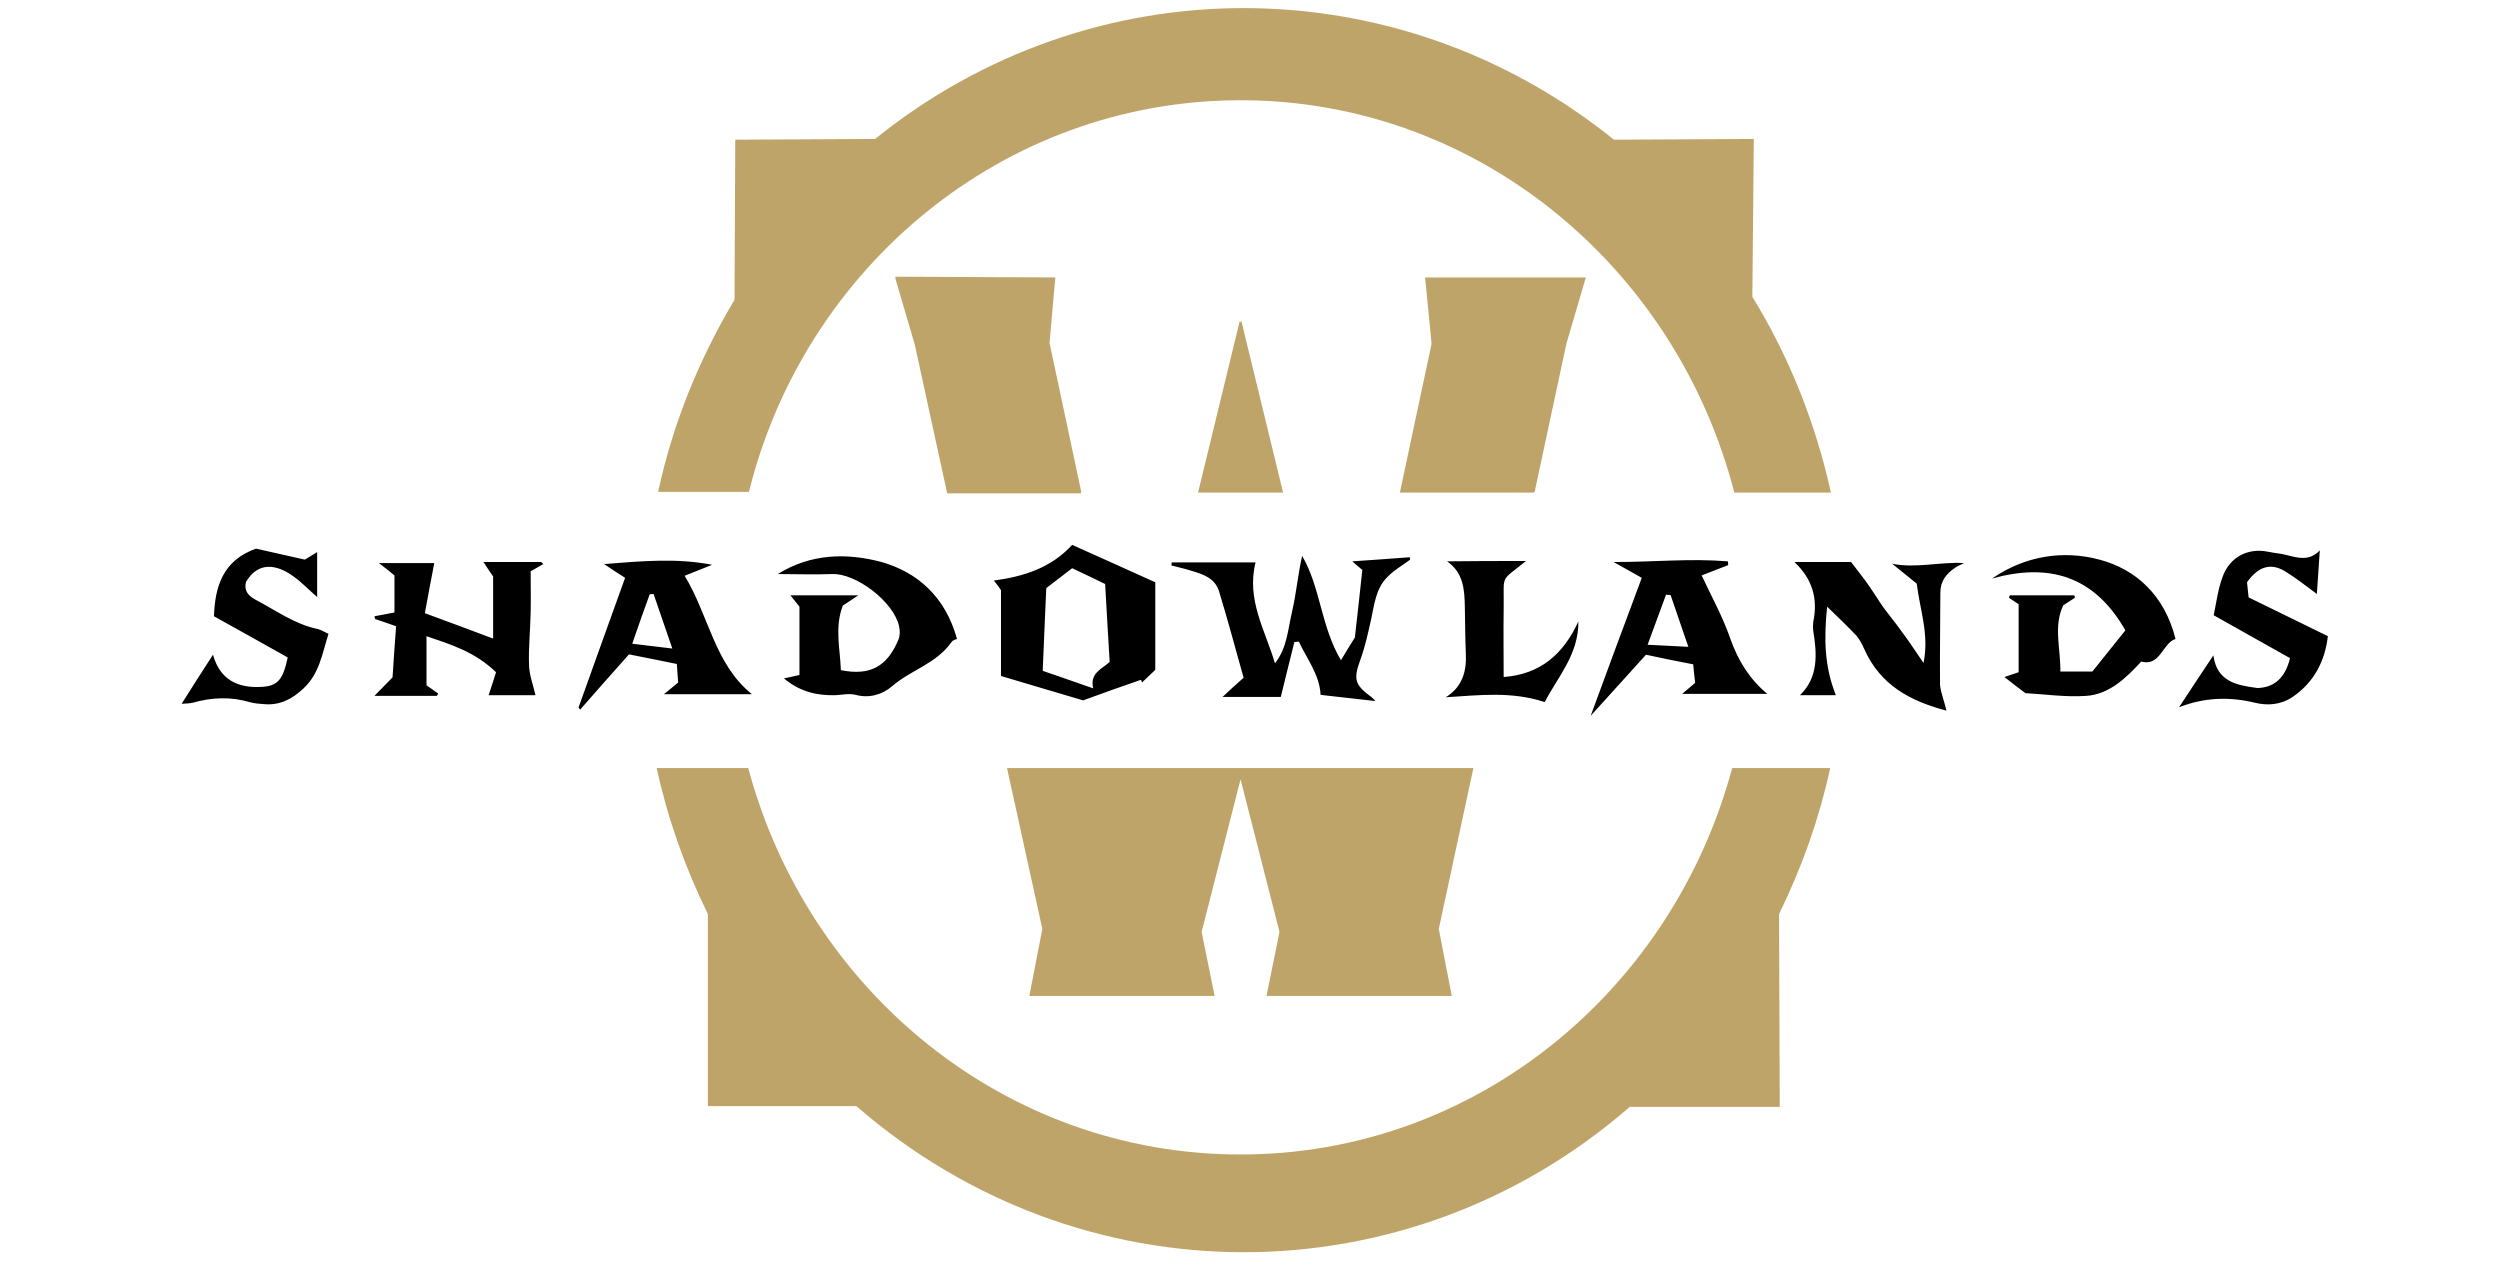
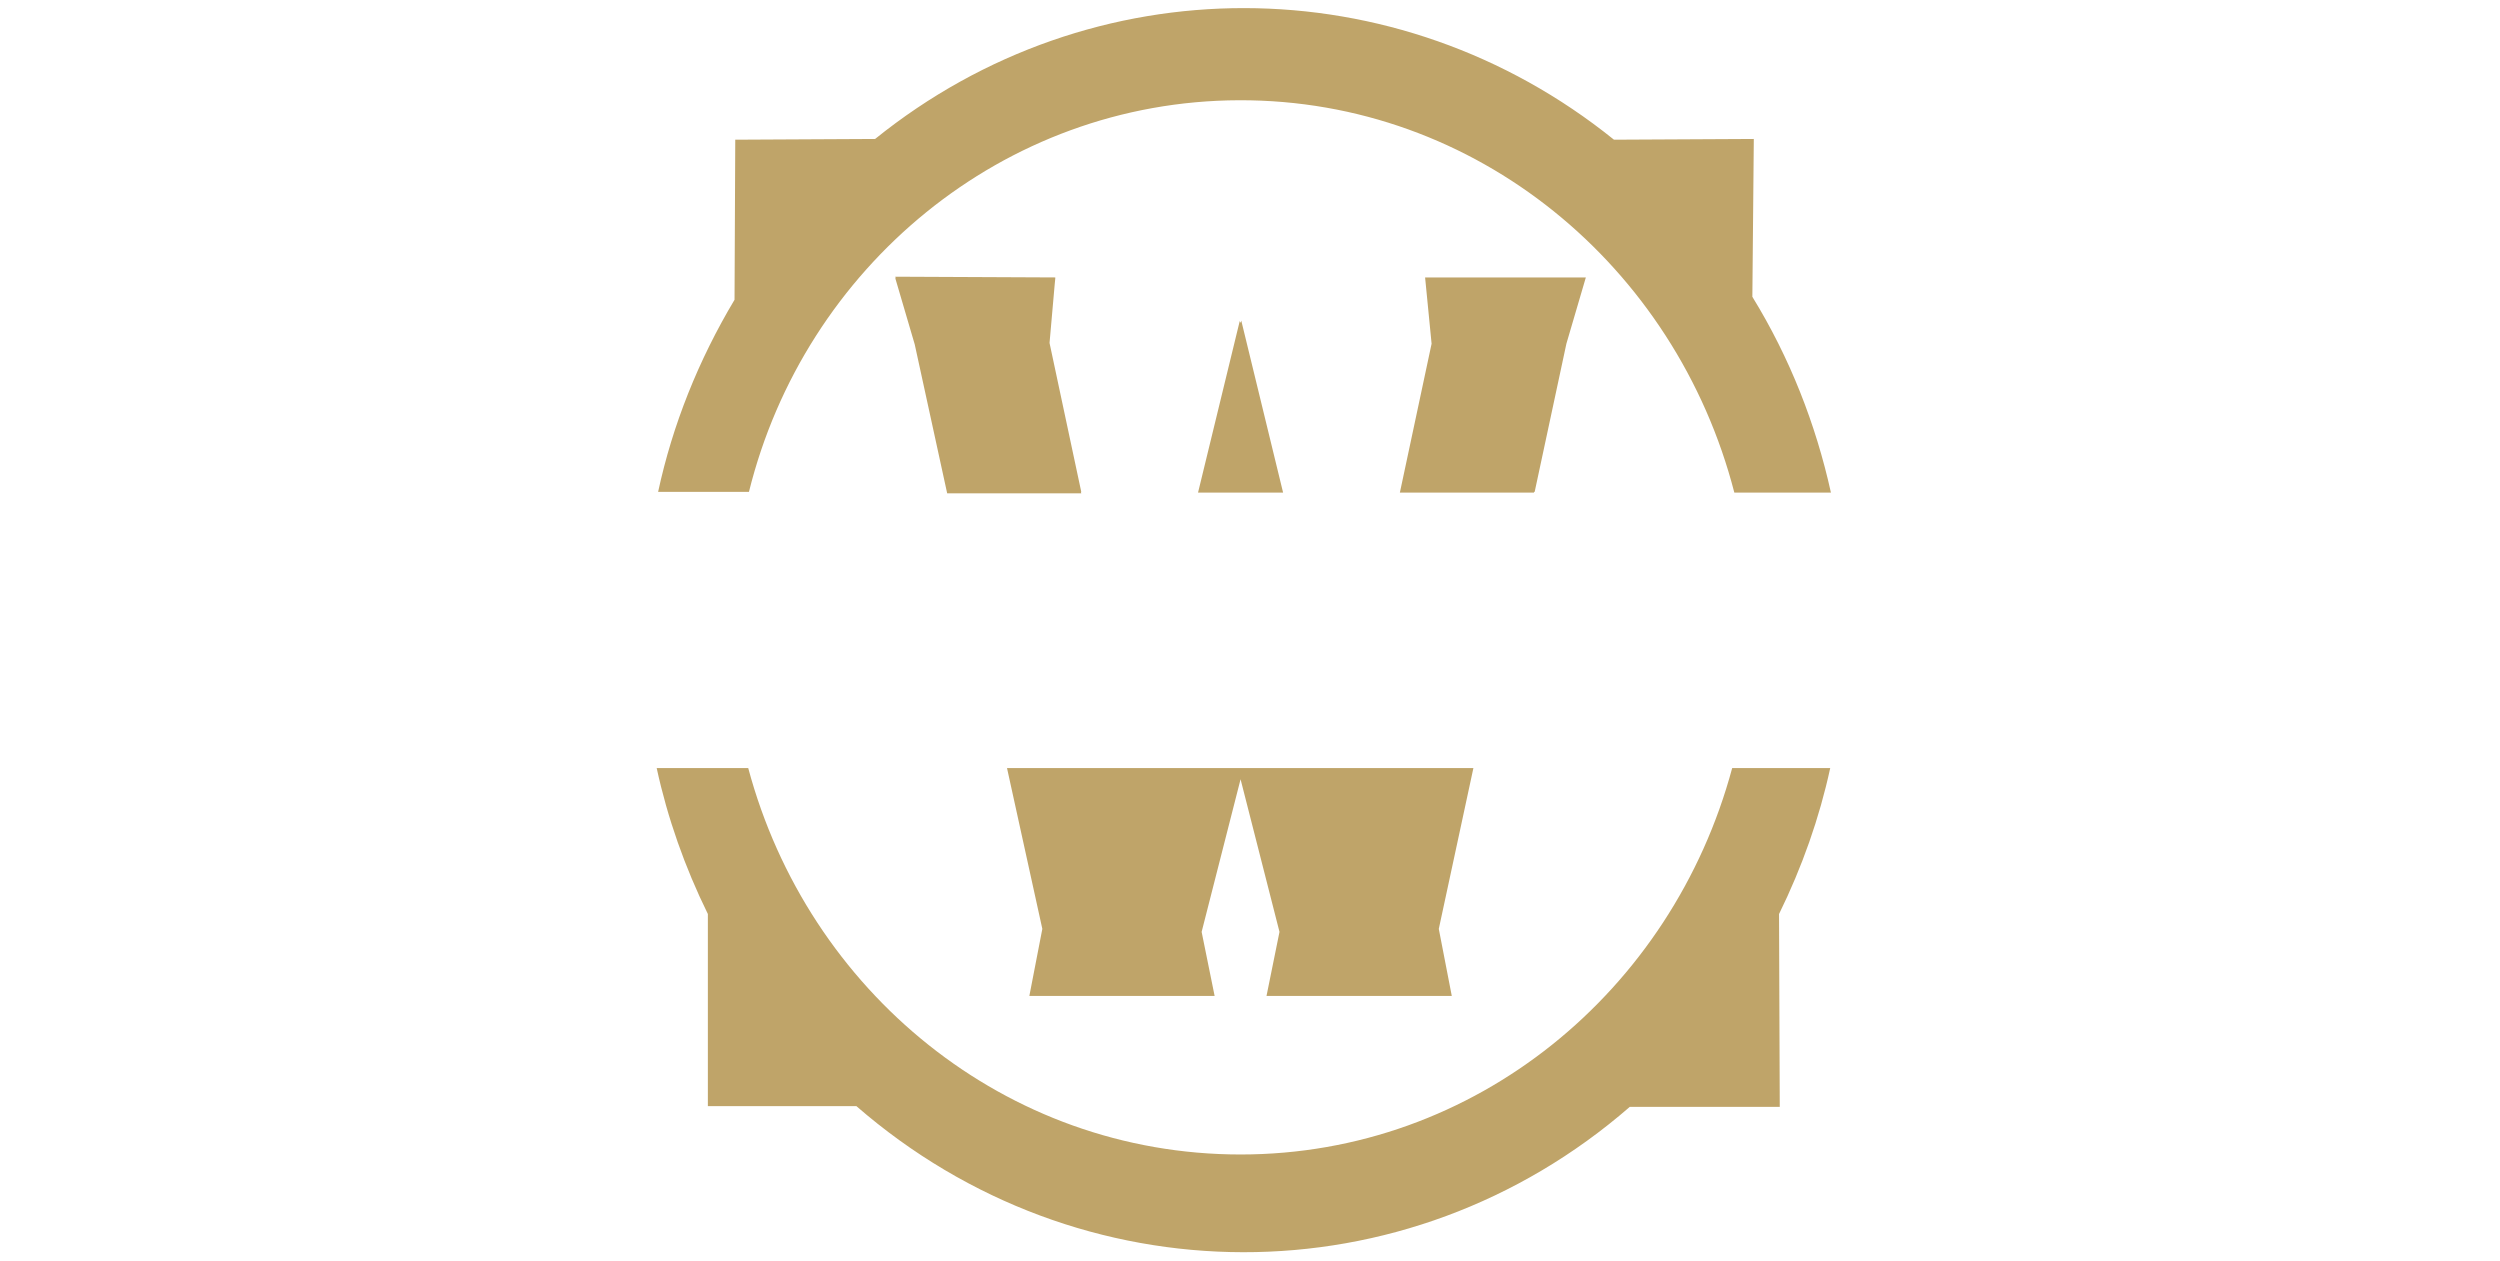
<svg xmlns="http://www.w3.org/2000/svg" width="234" height="118" viewBox="0 0 234 118" fill="none">
-   <path d="M133.389 25.968L133.997 32.171L131.028 46.108H143.578L146.614 32.171L148.435 25.968H133.389ZM94.256 71.892L97.562 86.945L96.348 93.217H113.688L112.473 87.224L116.117 72.938L119.76 87.224L118.546 93.217H135.886L134.671 86.945L137.91 71.892H94.256ZM116.184 30.01L116.117 30.219L116.049 30.08V30.01L112.136 46.108H120.098L116.184 30.01ZM98.17 32.171L98.777 26.038H98.844H83.798L85.62 32.24L88.656 46.178H101.206L98.17 32.171ZM115.982 9.383C138.18 9.313 156.869 24.923 162.334 46.108H171.375C169.959 39.697 167.53 33.495 164.021 27.78L164.156 13.007L151.067 13.076C130.758 -3.3 102.218 -3.37 81.909 13.007L68.82 13.076L68.752 28.059C65.379 33.704 62.95 39.767 61.6 46.038H70.102C75.297 25.062 93.852 9.452 115.982 9.383ZM162.132 71.892C156.532 92.729 138.112 108.06 116.117 108.06C94.121 108.06 75.634 92.799 70.034 71.892H61.466C62.478 76.562 64.097 81.161 66.256 85.551V103.531H80.155C101.071 121.719 131.635 121.789 152.551 103.6H166.585L166.518 85.551C168.677 81.161 170.296 76.562 171.308 71.892H162.132ZM146.614 32.171L148.435 25.968H133.389H133.457L134.064 32.101L131.095 46.038H143.645L146.614 32.171ZM94.256 71.892L97.562 86.945L96.348 93.217H113.688L112.473 87.224L116.117 72.938L119.76 87.224L118.546 93.217H135.886L134.671 86.945L137.91 71.892H94.256ZM116.184 30.08V30.219L116.049 30.08V30.01L112.136 46.108H120.098L116.184 30.08ZM98.777 25.968L83.798 25.899L85.62 32.101L88.656 46.038H101.206L98.237 32.101L98.777 25.968ZM133.389 25.968L133.997 32.171L131.028 46.108H143.578L146.614 32.171L148.435 25.968H133.389ZM94.256 71.892L97.562 86.945L96.348 93.217H113.688L112.473 87.224L116.117 72.938L119.76 87.224L118.546 93.217H135.886L134.671 86.945L137.91 71.892H94.256ZM116.184 30.01L116.117 30.219L116.049 30.08V30.01L112.136 46.108H120.098L116.184 30.01ZM98.17 32.171L98.777 26.038H98.844H83.798L85.62 32.24L88.656 46.178H101.206L98.17 32.171Z" fill="#BFA469" />
-   <path d="M100.353 51C98.385 53.153 95.842 53.956 93.026 54.341C93.389 54.791 93.601 55.08 93.692 55.241V63.273C96.356 64.076 98.9 64.815 101.382 65.554C103.229 64.879 105.016 64.237 106.802 63.627C106.832 63.723 106.863 63.787 106.893 63.883C107.286 63.498 107.71 63.112 108.134 62.695V54.502C105.682 53.377 103.048 52.221 100.353 51ZM102.321 64.43C100.656 63.851 99.203 63.337 97.598 62.791C97.719 60.124 97.81 57.522 97.931 55.048C98.809 54.373 99.475 53.859 100.353 53.185C101.292 53.635 102.412 54.149 103.441 54.663C103.593 57.233 103.714 59.578 103.865 61.956C103.138 62.63 101.988 62.984 102.321 64.43ZM203.628 59.803C202.387 60.221 202.205 62.406 200.419 61.924C198.966 63.498 197.391 65.008 195.242 65.136C193.304 65.265 191.366 64.976 189.58 64.879C188.853 64.333 188.308 63.916 187.612 63.37C188.096 63.209 188.46 63.08 188.944 62.92C188.944 60.896 188.944 58.839 188.944 56.558C188.702 56.398 188.369 56.173 188.036 55.948C188.066 55.883 188.096 55.787 188.126 55.723C190.125 55.723 192.153 55.723 194.152 55.723C194.182 55.787 194.212 55.883 194.212 55.948C193.849 56.173 193.516 56.398 193.122 56.655C192.184 58.614 192.88 60.703 192.85 62.855C193.849 62.855 194.757 62.855 195.847 62.855C196.846 61.602 197.936 60.253 198.935 59C195.968 53.795 191.669 52.703 186.461 54.149C189.58 51.996 193.152 51.482 196.513 52.382C199.904 53.281 202.599 55.691 203.628 59.803ZM89.574 59.803C89.423 59.867 89.181 59.932 89.09 60.06C87.667 62.117 85.275 62.695 83.489 64.237C82.641 64.976 81.4 65.394 80.098 65.04C79.492 64.879 78.796 65.04 78.16 65.072C76.495 65.104 74.92 64.783 73.376 63.498C73.951 63.37 74.315 63.305 74.829 63.177C74.829 61.024 74.829 58.904 74.829 56.783C74.557 56.43 74.284 56.108 73.982 55.723C76.071 55.723 78.039 55.723 80.34 55.723C79.674 56.173 79.28 56.43 78.886 56.687C78.099 58.743 78.644 60.735 78.705 62.727C81.43 63.273 83.034 62.406 84.094 59.867C84.246 59.514 84.246 59.032 84.155 58.614C83.64 56.301 80.098 53.635 77.887 53.731C76.222 53.795 74.557 53.731 72.801 53.731C75.889 51.803 79.28 51.739 82.52 52.606C85.88 53.57 88.484 55.851 89.574 59.803ZM109.678 52.639C112.252 52.639 114.856 52.639 117.52 52.639C116.642 56.141 118.428 59 119.337 62.084C120.487 60.639 120.548 58.871 120.941 57.233C121.335 55.53 121.486 53.763 121.88 52.028C123.606 54.984 123.636 58.647 125.513 61.795C126.119 60.799 126.573 60.028 126.815 59.675C127.088 57.297 127.3 55.337 127.512 53.345C127.269 53.153 127.027 52.928 126.573 52.542C128.511 52.414 130.237 52.285 131.962 52.157C131.962 52.221 131.962 52.317 131.993 52.382C131.266 52.928 130.448 53.377 129.813 54.052C128.783 55.112 128.632 56.59 128.329 58.004C128.057 59.225 127.784 60.478 127.36 61.667C126.664 63.562 126.755 64.076 128.39 65.265C128.511 65.361 128.602 65.458 128.723 65.618C126.967 65.426 125.301 65.233 123.606 65.04C123.515 63.145 122.334 61.699 121.577 60.06C121.426 60.06 121.305 60.092 121.153 60.092C120.73 61.763 120.336 63.402 119.882 65.233C118.186 65.233 116.339 65.233 114.432 65.233C115.037 64.655 115.643 64.108 116.4 63.434C115.643 60.735 114.916 58.004 114.099 55.337C113.705 54.084 112.555 53.731 111.465 53.41C110.859 53.217 110.254 53.088 109.648 52.928C109.648 52.767 109.678 52.703 109.678 52.639ZM46.429 62.92C44.461 61.024 42.281 60.349 39.92 59.546C39.92 61.153 39.92 62.502 39.92 64.141C40.192 64.333 40.616 64.623 41.01 64.912C40.98 64.976 40.919 65.072 40.889 65.136C39.072 65.136 37.286 65.136 35.045 65.136C35.742 64.43 36.165 63.98 36.741 63.402C36.831 61.924 36.953 60.317 37.074 58.614C36.317 58.357 35.711 58.133 35.106 57.94C35.075 57.843 35.075 57.747 35.045 57.683C35.62 57.586 36.196 57.458 36.922 57.329C36.922 56.237 36.922 55.08 36.922 53.859C36.529 53.538 36.105 53.185 35.469 52.703C37.377 52.703 39.102 52.703 40.647 52.703C40.344 54.245 40.071 55.755 39.768 57.394C41.948 58.197 43.947 58.936 46.157 59.771C46.157 57.876 46.157 56.076 46.157 53.956C45.975 53.699 45.642 53.217 45.249 52.606C47.156 52.606 48.912 52.606 50.668 52.606C50.729 52.671 50.789 52.735 50.85 52.799C50.456 53.024 50.063 53.249 49.669 53.474C49.669 54.888 49.699 56.108 49.669 57.329C49.639 58.968 49.457 60.639 49.518 62.277C49.548 63.177 49.881 64.044 50.123 65.072C48.73 65.072 47.217 65.072 45.733 65.072C45.975 64.365 46.187 63.691 46.429 62.92ZM182.192 66.518C178.801 65.618 175.985 64.141 174.471 60.703C174.29 60.285 174.048 59.835 173.745 59.482C172.927 58.614 172.08 57.811 171.02 56.783C170.717 59.739 170.747 62.341 171.837 65.072C170.687 65.072 169.627 65.072 168.477 65.072C170.202 63.402 170.081 61.249 169.718 59.032C169.688 58.775 169.688 58.486 169.718 58.229C170.172 56.044 169.657 54.213 167.962 52.606C169.778 52.606 171.595 52.606 173.26 52.606C173.896 53.442 174.532 54.213 175.107 55.08C175.622 55.819 176.076 56.623 176.621 57.297C177.196 58.036 177.772 58.775 178.317 59.546C178.862 60.285 179.346 61.056 180.042 62.052C180.587 59.353 179.709 57.136 179.407 54.63C178.71 54.084 177.923 53.41 177.106 52.767C179.346 53.217 181.556 52.574 183.827 52.703C183.555 52.864 183.252 52.96 182.979 53.153C182.192 53.699 181.617 54.373 181.617 55.466C181.617 58.357 181.556 61.249 181.587 64.108C181.647 64.783 181.95 65.522 182.192 66.518ZM161.755 52.896C161.028 53.185 160.271 53.474 159.272 53.859C160.241 55.916 161.271 57.779 161.967 59.803C162.694 61.859 163.784 63.594 165.419 64.944C162.784 64.944 160.211 64.944 157.456 64.944C157.91 64.558 158.243 64.269 158.667 63.916C158.606 63.434 158.546 62.855 158.485 62.181C156.971 61.892 155.518 61.602 154.065 61.281C152.43 63.112 150.764 64.912 148.887 67C150.522 62.534 152.066 58.39 153.671 54.084C152.823 53.602 152.066 53.185 151.037 52.606C154.791 52.606 158.273 52.253 161.725 52.542C161.755 52.671 161.755 52.767 161.755 52.896ZM156.366 55.691C156.214 55.691 156.093 55.691 155.942 55.659C155.397 57.136 154.852 58.647 154.216 60.349C155.609 60.414 156.759 60.478 158.031 60.542C157.425 58.807 156.911 57.265 156.366 55.691ZM66.654 52.864C65.898 53.185 65.11 53.474 64.081 53.892C66.352 57.618 66.867 62.149 70.379 64.976C67.654 64.976 65.08 64.976 62.143 64.976C62.749 64.494 63.082 64.205 63.475 63.883C63.445 63.337 63.385 62.823 63.354 62.149C61.81 61.827 60.327 61.538 58.873 61.249C57.329 62.984 55.815 64.687 54.301 66.422C54.241 66.357 54.211 66.293 54.15 66.229C55.573 62.213 57.026 58.229 58.51 54.084C57.935 53.731 57.42 53.377 56.542 52.799C60.115 52.51 63.354 52.221 66.654 52.864ZM59.176 60.253C60.448 60.414 61.598 60.542 62.93 60.703C62.295 58.839 61.719 57.201 61.174 55.594C61.053 55.594 60.932 55.627 60.811 55.627C60.296 57.072 59.751 58.55 59.176 60.253ZM17 65.876C17.999 64.301 18.907 62.855 19.937 61.281C20.603 63.691 22.329 64.365 24.267 64.301C26.023 64.269 26.477 63.627 26.931 61.538C24.63 60.253 22.359 58.968 20.028 57.683C20.119 54.888 20.875 52.446 23.964 51.353C25.357 51.675 26.931 52.028 28.536 52.382C28.899 52.157 29.262 51.932 29.686 51.675C29.686 53.056 29.686 54.373 29.686 55.883C28.838 55.145 28.203 54.47 27.476 53.956C25.841 52.767 24.145 52.574 23.025 54.47C22.813 55.273 23.237 55.755 23.873 56.108C25.78 57.104 27.567 58.422 29.716 58.871C30.049 58.936 30.352 59.161 30.746 59.321C30.171 61.153 29.898 63.048 28.415 64.43C27.325 65.458 26.174 66.036 24.721 65.908C24.267 65.876 23.812 65.843 23.358 65.715C21.602 65.201 19.816 65.265 18.029 65.779C17.727 65.843 17.454 65.843 17 65.876ZM217.132 51.514C217.041 52.896 216.95 54.277 216.859 55.594C215.891 54.888 214.891 54.084 213.832 53.442C212.469 52.639 211.319 53.088 210.32 54.502C210.35 54.855 210.41 55.305 210.471 55.916C212.923 57.104 215.376 58.325 217.889 59.546C217.616 61.859 216.617 63.851 214.589 65.233C213.499 65.972 212.257 66.068 211.077 65.779C208.685 65.201 206.353 65.265 203.961 66.197C205.051 64.526 206.081 62.984 207.171 61.345C207.504 63.787 209.32 64.141 211.288 64.398C212.923 64.365 213.923 63.37 214.346 61.602C211.985 60.285 209.654 58.968 207.201 57.586C207.443 56.462 207.595 55.145 208.049 53.956C208.715 52.124 210.441 51.257 212.288 51.643C212.893 51.771 213.499 51.803 214.074 51.964C215.103 52.221 216.163 52.542 217.132 51.514ZM142.832 52.51C140.319 54.566 140.803 53.602 140.743 57.072C140.712 59.096 140.743 61.12 140.743 63.37C144.134 63.112 146.314 61.281 147.737 58.165C147.767 61.281 145.769 63.402 144.588 65.715C141.469 64.687 138.442 65.072 135.323 65.265C136.867 64.301 137.291 62.855 137.2 61.153C137.14 59.707 137.14 58.261 137.109 56.815C137.079 55.209 136.988 53.602 135.444 52.542C137.806 52.51 140.198 52.51 142.832 52.51Z" fill="black" />
+   <path d="M133.389 25.968L133.997 32.171L131.028 46.108H143.578L146.614 32.171L148.435 25.968H133.389ZM94.256 71.892L97.562 86.945L96.348 93.217H113.688L112.473 87.224L116.117 72.938L119.76 87.224L118.546 93.217H135.886L134.671 86.945L137.91 71.892H94.256ZM116.184 30.01L116.117 30.219L116.049 30.08V30.01L112.136 46.108H120.098L116.184 30.01ZM98.17 32.171L98.777 26.038H98.844H83.798L85.62 32.24L88.656 46.178H101.206L98.17 32.171ZM115.982 9.383C138.18 9.313 156.869 24.923 162.334 46.108H171.375C169.959 39.697 167.53 33.495 164.021 27.78L164.156 13.007L151.067 13.076C130.758 -3.3 102.218 -3.37 81.909 13.007L68.82 13.076L68.752 28.059C65.379 33.704 62.95 39.767 61.6 46.038H70.102C75.297 25.062 93.852 9.452 115.982 9.383ZM162.132 71.892C156.532 92.729 138.112 108.06 116.117 108.06C94.121 108.06 75.634 92.799 70.034 71.892H61.466C62.478 76.562 64.097 81.161 66.256 85.551V103.531H80.155C101.071 121.719 131.635 121.789 152.551 103.6H166.585L166.518 85.551C168.677 81.161 170.296 76.562 171.308 71.892H162.132ZM146.614 32.171L148.435 25.968H133.389H133.457L134.064 32.101L131.095 46.038H143.645L146.614 32.171ZM94.256 71.892L97.562 86.945L96.348 93.217H113.688L112.473 87.224L116.117 72.938L119.76 87.224L118.546 93.217H135.886L134.671 86.945L137.91 71.892H94.256ZM116.184 30.08V30.219V30.01L112.136 46.108H120.098L116.184 30.08ZM98.777 25.968L83.798 25.899L85.62 32.101L88.656 46.038H101.206L98.237 32.101L98.777 25.968ZM133.389 25.968L133.997 32.171L131.028 46.108H143.578L146.614 32.171L148.435 25.968H133.389ZM94.256 71.892L97.562 86.945L96.348 93.217H113.688L112.473 87.224L116.117 72.938L119.76 87.224L118.546 93.217H135.886L134.671 86.945L137.91 71.892H94.256ZM116.184 30.01L116.117 30.219L116.049 30.08V30.01L112.136 46.108H120.098L116.184 30.01ZM98.17 32.171L98.777 26.038H98.844H83.798L85.62 32.24L88.656 46.178H101.206L98.17 32.171Z" fill="#BFA469" />
</svg>